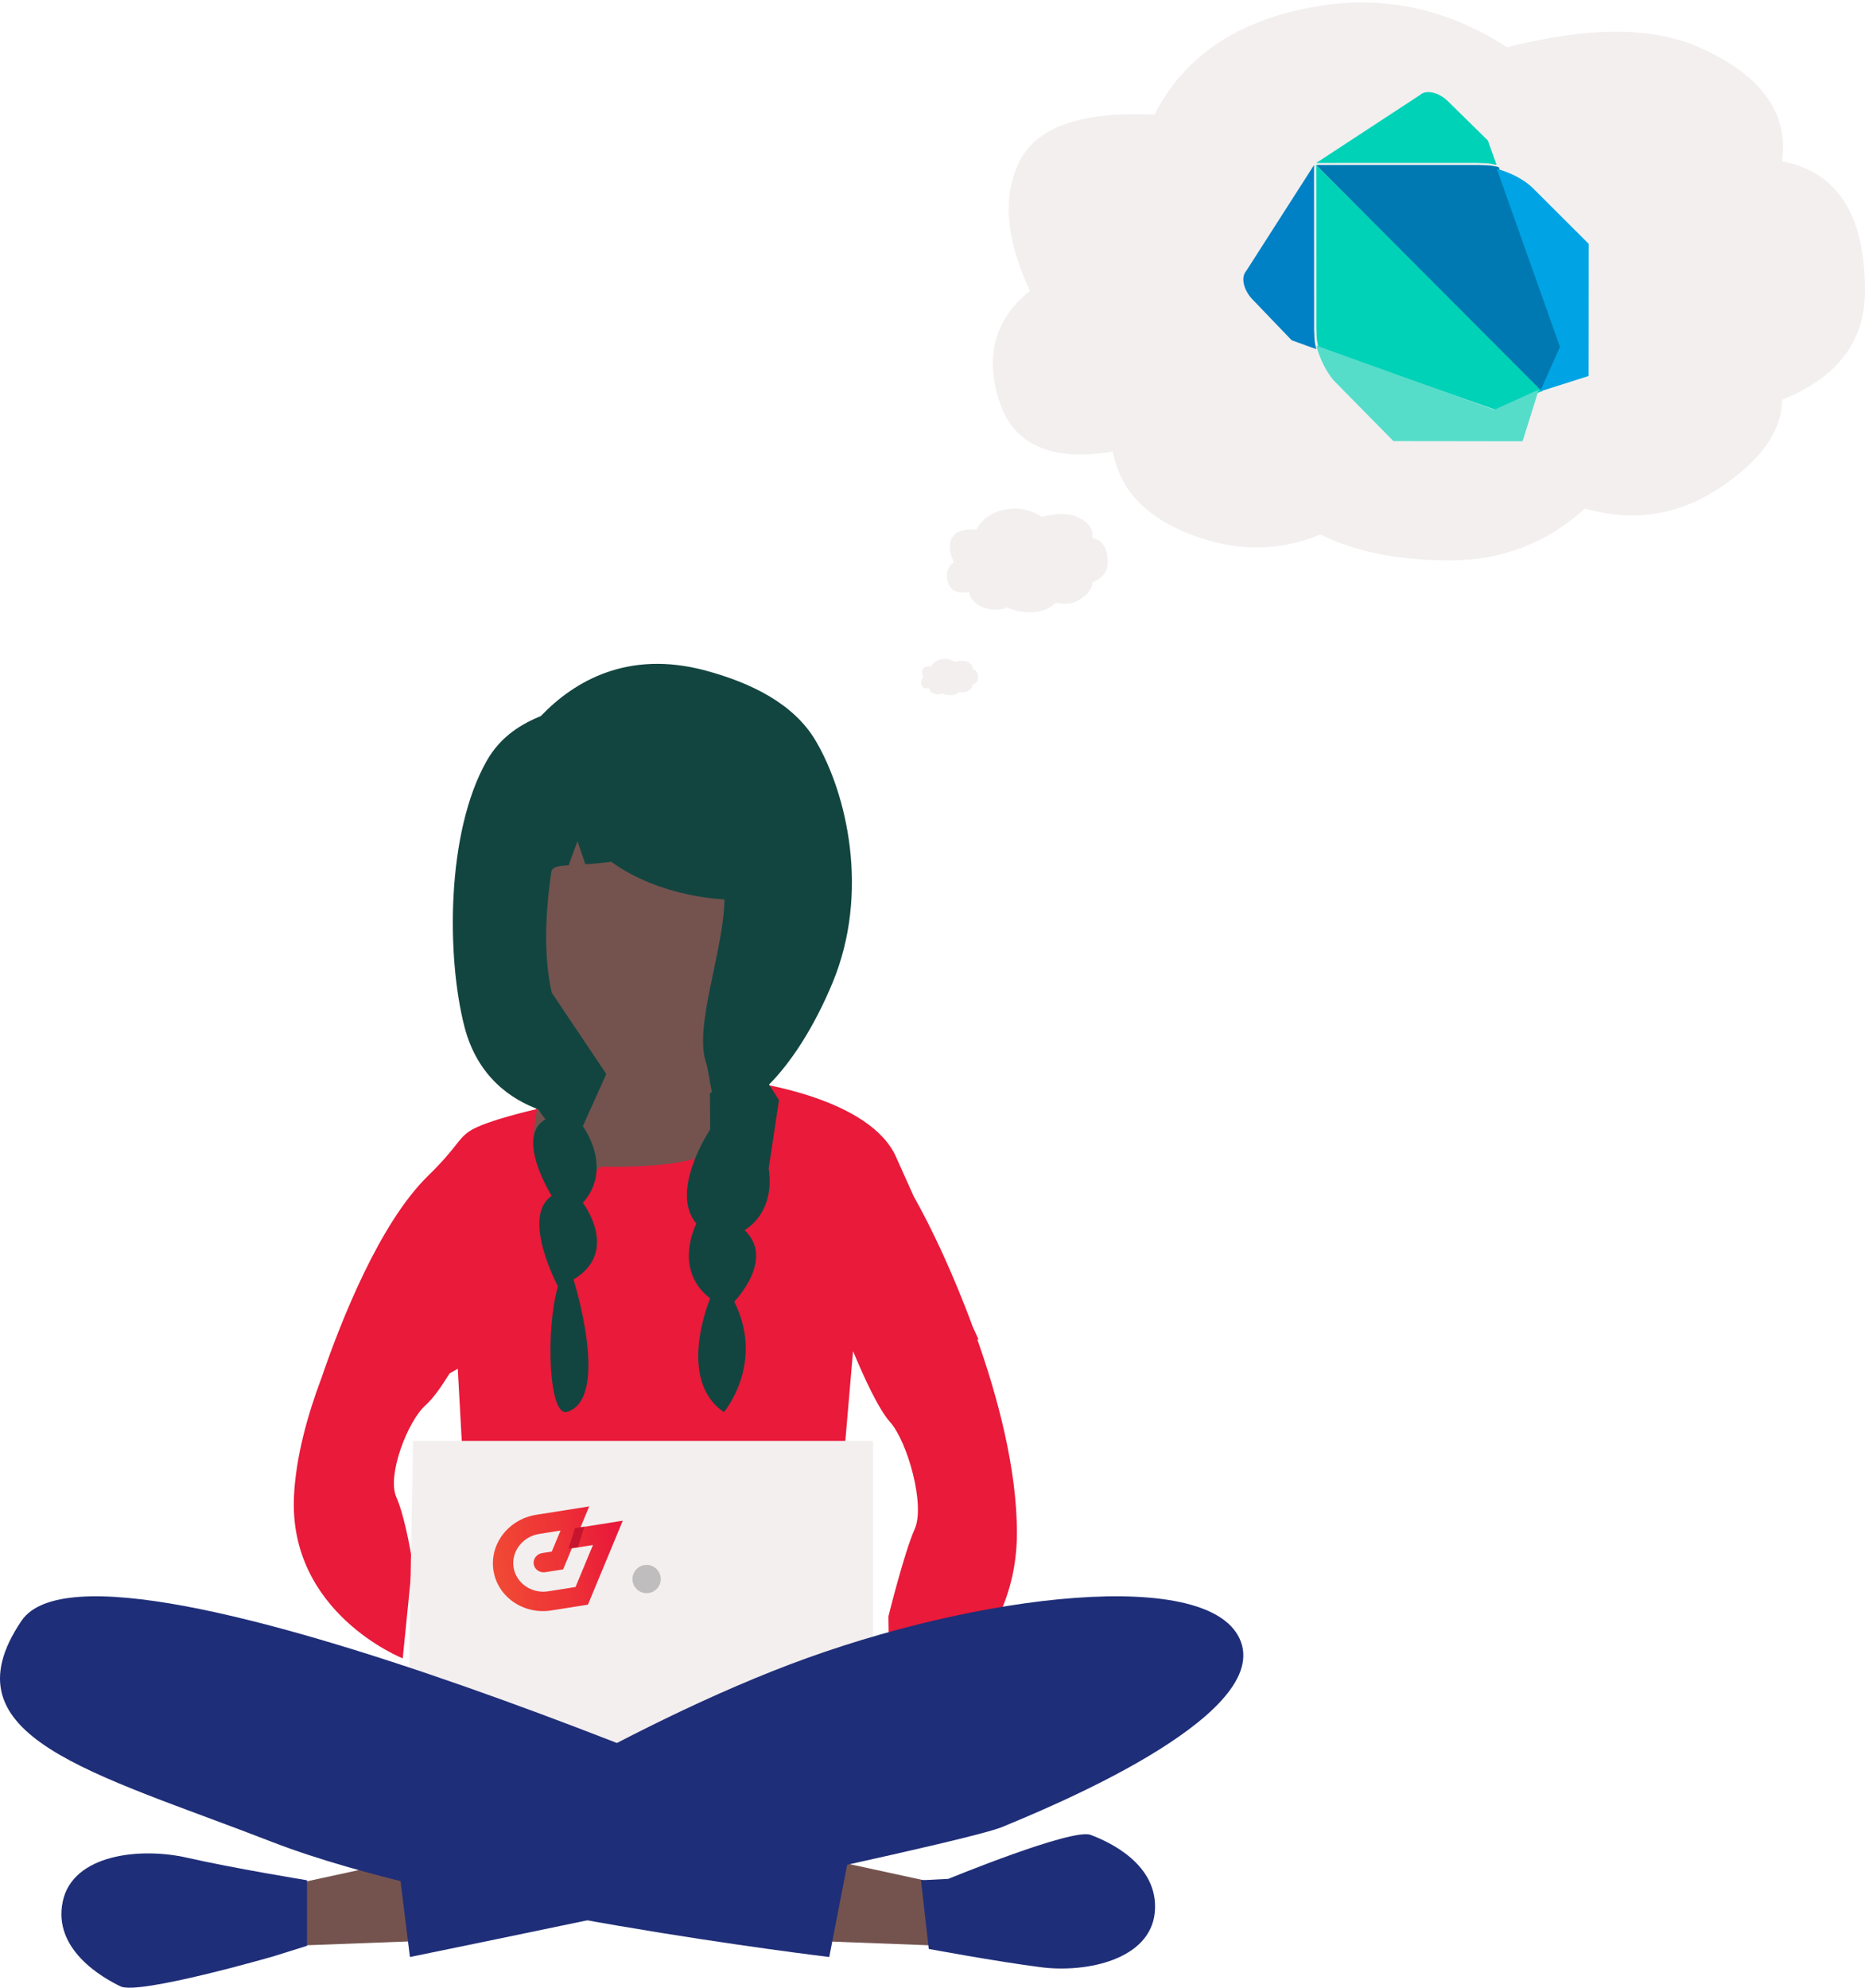
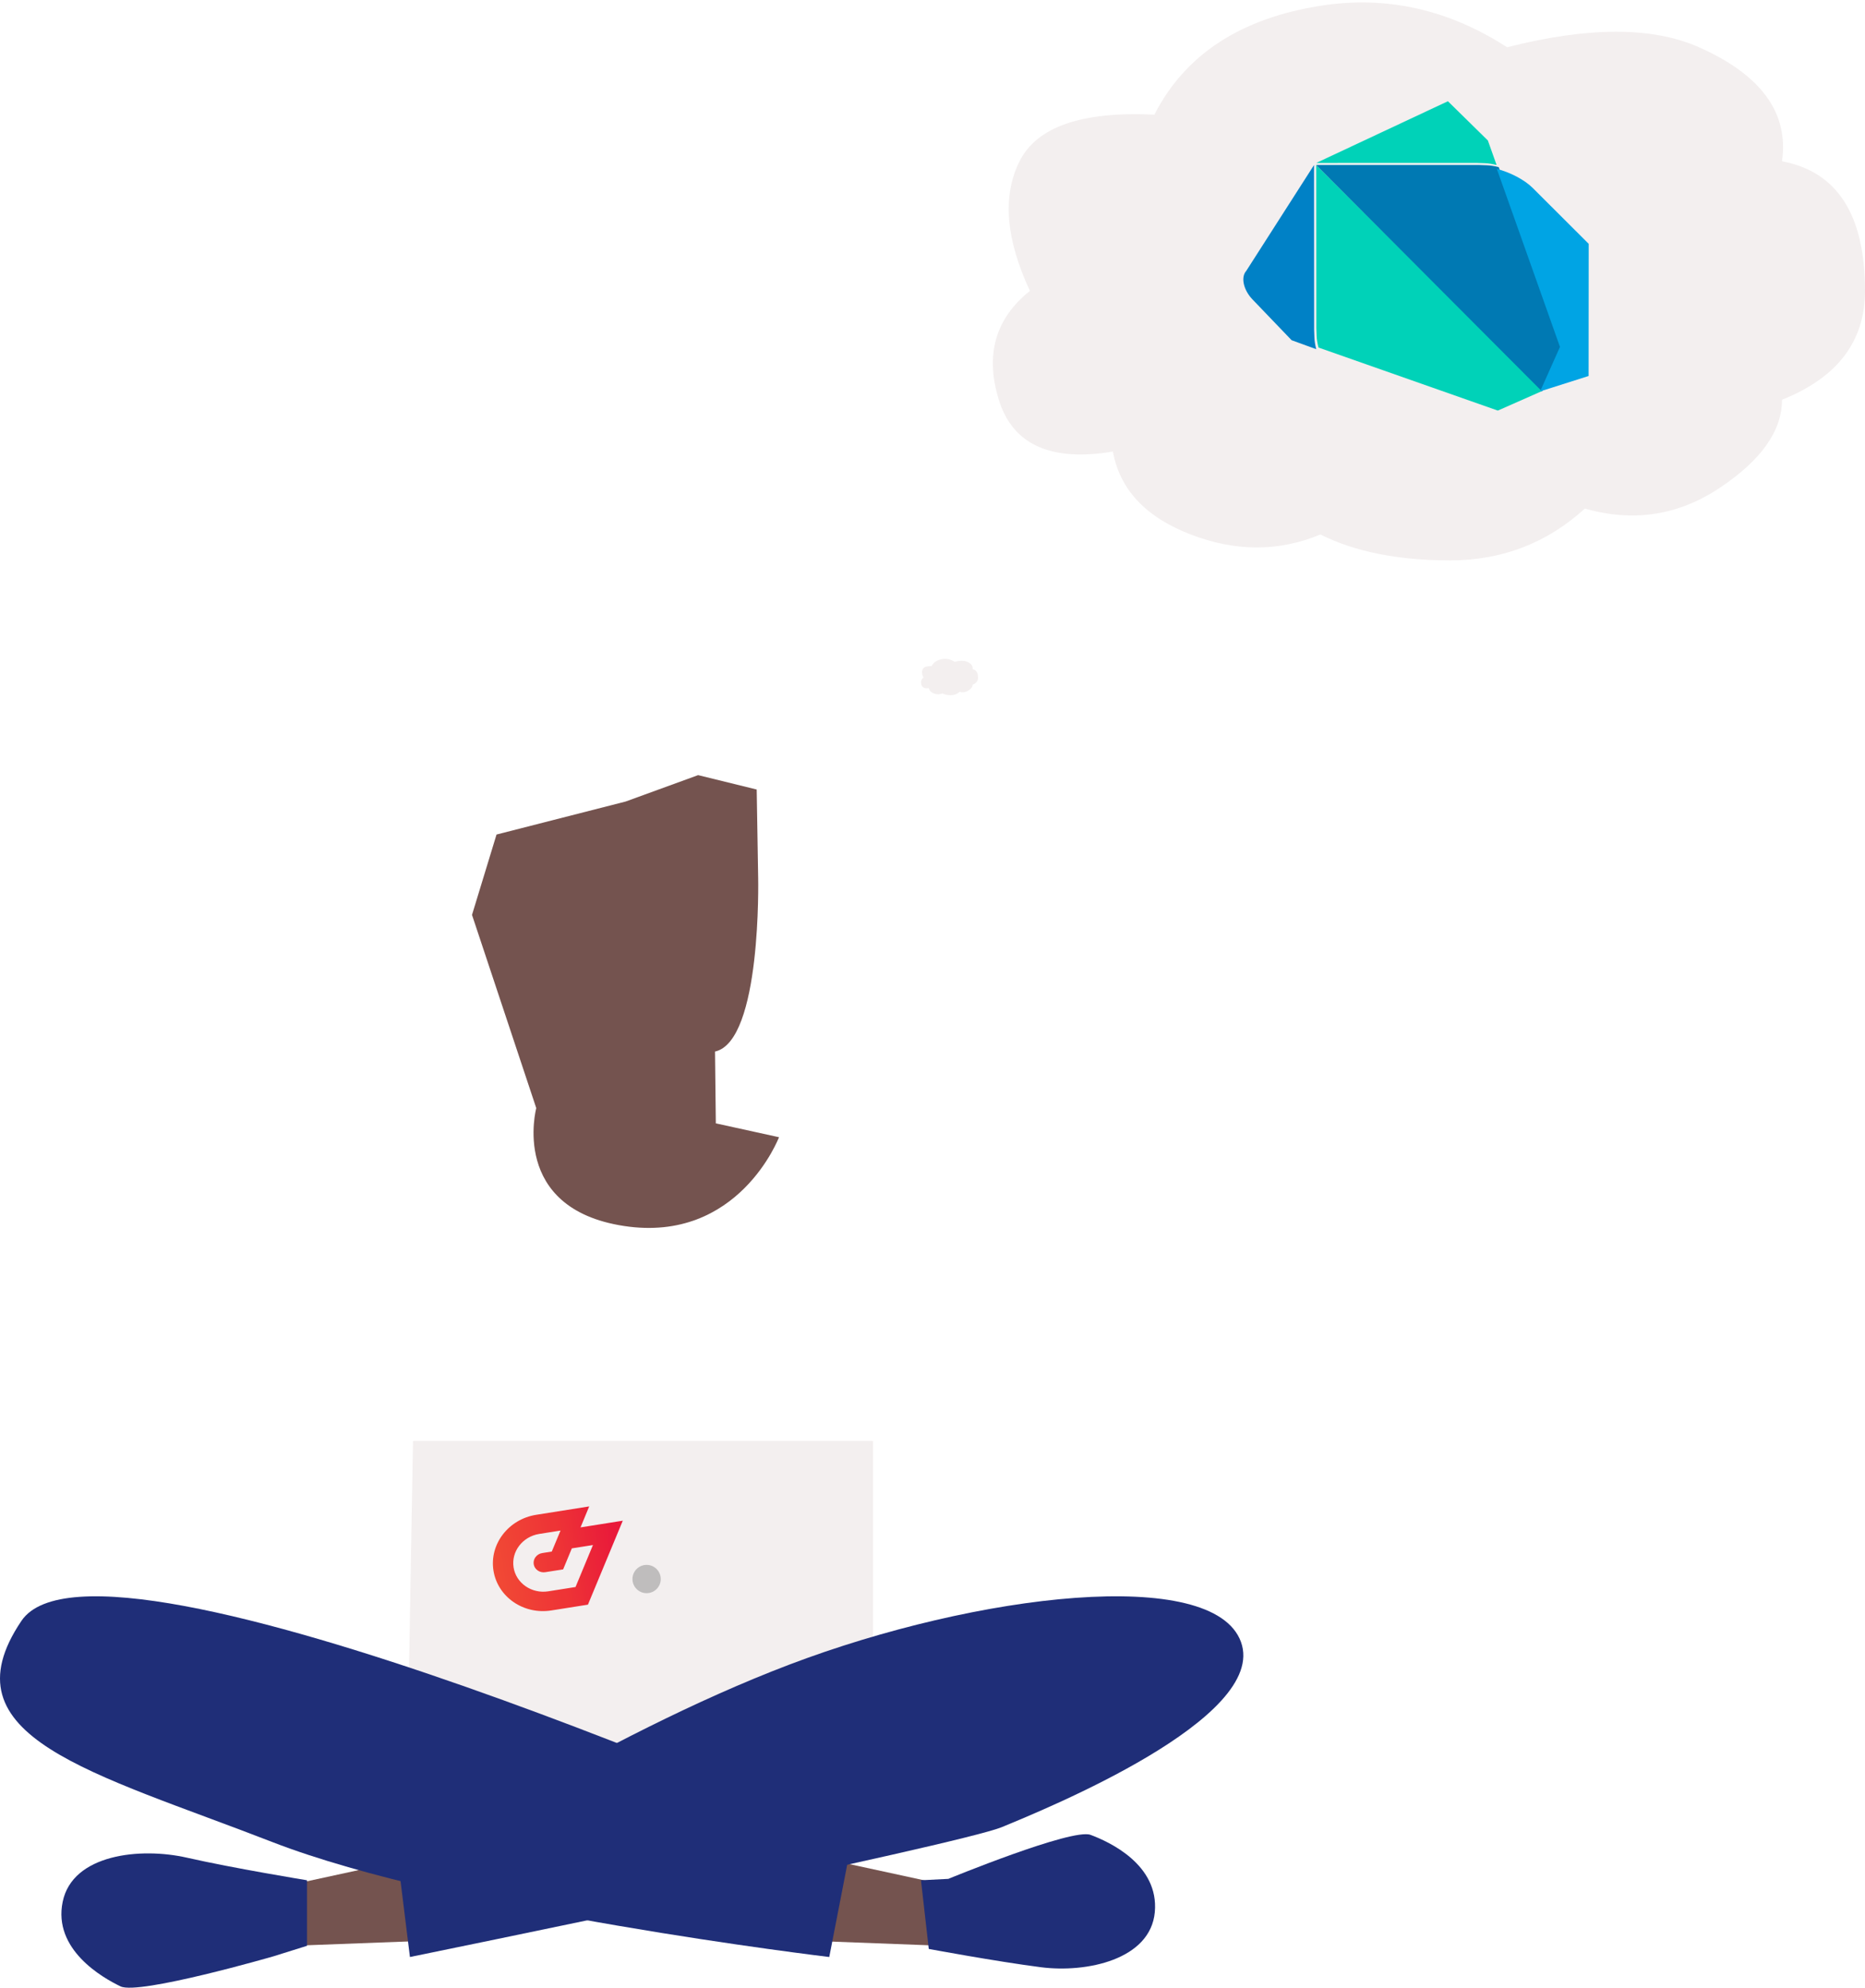
<svg xmlns="http://www.w3.org/2000/svg" width="486px" height="518px" viewBox="0 0 486 518" version="1.1">
  <title>frameworkgirl2-dart</title>
  <defs>
    <linearGradient x1="0%" y1="103.333%" x2="100%" y2="103.333%" id="linearGradient-1">
      <stop stop-color="#F14A35" offset="0%" />
      <stop stop-color="#EE3436" offset="47.462%" />
      <stop stop-color="#EE3436" offset="50%" />
      <stop stop-color="#E91A3A" offset="91.246%" />
      <stop stop-color="#E91A3A" offset="100%" />
    </linearGradient>
    <linearGradient x1="0%" y1="116.667%" x2="100.004%" y2="116.667%" id="linearGradient-2">
      <stop stop-color="#C7152F" offset="0%" />
      <stop stop-color="#C6142F" offset="100%" />
    </linearGradient>
  </defs>
  <g id="frameworkgirl2-dart" stroke="none" stroke-width="1" fill="none" fill-rule="evenodd">
    <g id="Jobsearch-Thought" transform="translate(240, 0)" fill="#F3EFEF">
      <g id="Bubbles" transform="translate(0, 0.643)">
        <path d="M137.868,145.398 C151.385,145.398 163.099,140.896 173.011,131.891 C185.626,135.493 197.341,133.692 208.154,126.488 C218.967,119.284 224.374,111.63 224.374,103.525 C238.791,97.791 246,88.336 246,75.159 C246,55.348 238.791,44.092 224.374,41.391 C226.176,28.784 218.967,18.878 202.747,11.674 C190.605,6.281 173.934,6.281 152.736,11.674 C137.418,1.769 121.198,-1.833 104.077,0.868 C83.23,4.158 68.813,13.613 60.824,29.234 C41.901,28.334 30.187,32.386 25.681,41.391 C21.176,50.396 22.077,61.652 28.385,75.159 C19.374,82.363 16.67,91.819 20.275,103.525 C23.879,115.232 33.791,119.734 50.011,117.033 C51.813,126.938 58.571,134.142 70.286,138.644 C82,143.147 93.264,143.147 104.077,138.644 C113.088,143.147 124.352,145.398 137.868,145.398 Z" id="Combined-Shape" />
-         <path d="M28.723,158.906 C31.215,158.906 33.375,158.069 35.203,156.396 C37.528,157.065 39.688,156.731 41.682,155.392 C43.675,154.054 44.672,152.631 44.672,151.126 C47.33,150.06 48.659,148.304 48.659,145.855 C48.659,142.174 47.33,140.083 44.672,139.581 C45.004,137.239 43.675,135.398 40.685,134.06 C38.446,133.058 35.373,133.058 31.465,134.06 C28.64,132.219 25.65,131.55 22.493,132.052 C18.65,132.663 15.992,134.42 14.519,137.322 C11.03,137.155 8.871,137.908 8.04,139.581 C7.209,141.254 7.375,143.346 8.538,145.855 C6.877,147.194 6.379,148.951 7.043,151.126 C7.708,153.301 9.535,154.137 12.525,153.635 C12.858,155.476 14.104,156.814 16.263,157.651 C18.423,158.487 20.5,158.487 22.493,157.651 C24.155,158.487 26.231,158.906 28.723,158.906 Z" id="Combined-Shape-Copy" />
        <path d="M7.794,180.518 C8.678,180.518 9.445,180.225 10.093,179.639 C10.918,179.873 11.685,179.756 12.392,179.288 C13.1,178.819 13.453,178.322 13.453,177.795 C14.397,177.422 14.868,176.807 14.868,175.95 C14.868,174.662 14.397,173.93 13.453,173.754 C13.571,172.934 13.1,172.29 12.039,171.822 C11.244,171.471 10.154,171.471 8.767,171.822 C7.765,171.177 6.704,170.943 5.583,171.119 C4.22,171.333 3.276,171.948 2.754,172.963 C1.516,172.905 0.75,173.168 0.455,173.754 C0.16,174.34 0.219,175.072 0.632,175.95 C0.042,176.418 -0.135,177.033 0.101,177.795 C0.337,178.556 0.985,178.849 2.046,178.673 C2.164,179.317 2.606,179.786 3.373,180.078 C4.139,180.371 4.876,180.371 5.583,180.078 C6.173,180.371 6.91,180.518 7.794,180.518 Z" id="Combined-Shape-Copy-2" />
      </g>
    </g>
    <g id="Laptop-Girl" transform="translate(0, 173)">
      <path d="M186.326,101.037 L186.537,119.748 L203,123.361 C203,123.361 192.462,151.051 162.598,146.493 C132.748,141.935 139.745,115.779 139.745,115.779 L123,65.422 L129.39,44.481 L163.021,35.885 L181.924,29 L197.188,32.75 L197.569,55.732 C197.569,55.732 198.528,98.354 186.326,101.037 Z" id="head" fill="#74534F" />
-       <path d="M195.6,109 L195.636,109.005 C196.828,109.162 226.684,113.239 233.48,128.458 C234.794,131.402 236.384,134.945 238.098,138.752 C241.026,143.95 242.966,148.077 242.966,148.077 C242.966,148.077 248.142,158.254 253.476,172.735 C254.436,174.85 255,176.091 255,176.091 L254.668,176.038 C259.939,190.96 265,209.664 265,226.471 C265,261.554 231.943,276 231.943,276 L231.943,276 L231.516,248.23 C231.516,248.23 235.613,231.634 238.369,225.444 C241.125,219.255 236.528,202.754 231.943,197.592 C228.966,194.258 225.191,186.088 222.295,179.108 L218.18,227 L121.499,223.724 L119.293,183.704 C118.565,184.119 117.854,184.524 117.159,184.917 C115.008,188.401 112.811,191.495 110.97,193.13 C106.145,197.394 100.798,211.6 103.278,217.159 C105.733,222.718 107.467,234.112 107.467,234.112 L104.946,259.169 C104.946,259.169 75.012,247.354 76.62,216.663 C77.148,206.59 80.091,195.863 83.806,185.997 C88.95,170.98 98.945,145.743 111.505,133.462 C119.283,125.858 119.157,123.89 122.452,121.724 C126.632,118.991 140,116 140,116 C140,116 135.877,131.411 145.889,139.141 L156.608,131.029 C156.608,131.029 177.221,131.786 184.846,127.453 C192.496,123.12 195.6,109 195.6,109 Z" id="Body" fill="#E91A3A" />
      <g id="hair" transform="translate(118, 0)" fill="#134540">
-         <path d="M65.914,1.76 C77.728,4.95 88.85,10.388 94.53,19.996 C102.704,33.811 108.687,59.55 99.001,83 C94.12,94.813 88.022,104.01 82.409,109.628 L85,113.698 L82.31,131.487 C84.069,143.064 76.409,147.369 76.043,147.567 L76.03,147.575 C84.112,155.206 73.34,166.215 73.34,166.215 C81.409,182.302 70.65,195 70.65,195 C58.089,186.531 67.059,165.364 67.059,165.364 C57.596,158.05 62.993,146.828 63.44,145.942 L63.469,145.886 C56.287,137.417 67.059,121.329 67.059,121.329 L67.059,121.329 L67,112 L67.482,111.465 C66.905,108.877 66.563,105.614 66,104 C62.732,94.638 70.582,74.766 70.788,61.39 C70.788,61.39 54.102,60.937 41.293,51.58 L41.505,51.552 C38.755,51.917 36.477,52.113 34.549,52.243 L32.483,46.233 L30.181,52.504 C27.045,52.699 25.863,52.921 25.639,54.446 C23.557,68.752 24.199,78.777 25.794,85.709 L40,106.88 C40,106.88 36.327,115.046 33.882,120.49 C33.882,120.49 41.995,131.378 33.882,140.456 C33.882,140.456 43.624,153.168 31.45,160.436 C31.45,160.436 41.192,191.304 29.832,194.924 C24.907,196.503 24.165,173.148 27.4,162.246 C27.4,162.246 17.658,144.09 25.77,138.646 C25.77,138.646 16.053,123.212 24.165,118.68 L24.145,118.66 C24.02,118.529 23.297,117.747 22.328,116.106 C15.475,113.606 6.437,107.83 3.016,94.521 C-1.613,76.517 -1.8,44.043 8.815,25.309 C12.589,18.633 18.215,15.557 22.941,13.597 C31.606,4.556 45.565,-3.725 65.914,1.76 Z" />
-       </g>
+         </g>
      <g id="laptop" transform="translate(107, 203)">
        <path d="M0,64.084 C0,62.386 1.121,0 1.121,0 L120,0 L120,70.931 L62.623,94 L0,64.084" id="Fill-898" stroke="#F3EFEF" fill="#F3EFEF" />
        <path d="M57.815,35.5 C57.815,33.465 59.454,31.815 61.5,31.815 C63.535,31.815 65.185,33.465 65.185,35.5 C65.185,37.535 63.535,39.185 61.5,39.185 C59.454,39.185 57.815,37.535 57.815,35.5" id="Fill-899" fill="#BFBDBD" />
        <g id="CSlogo-solo" transform="translate(39.252, 29.99) rotate(-9) translate(-39.252, -29.99) translate(21.252, 16.49)" fill-rule="nonzero">
          <g id="Shape" transform="translate(18, 13.623) scale(-1, 1) rotate(-180) translate(-18, -13.623) translate(-0, 0.623)" fill="url(#linearGradient-1)">
            <path d="M21.117,15.141 L18.024,10.094 L13.311,10.094 C11.851,10.094 10.657,11.225 10.657,12.617 C10.657,14.009 11.851,15.141 13.311,15.141 L15.829,15.141 C15.833,15.141 18.931,20.188 18.931,20.188 L13.311,20.188 C8.922,20.188 5.347,16.794 5.347,12.617 C5.347,8.441 8.922,5.047 13.311,5.047 L20.493,5.047 L26.687,15.141 L21.117,15.141 Z M24.21,20.188 L35.359,20.188 L22.966,0 L13.311,0 C5.984,0 0.038,5.648 0.038,12.617 C0.038,19.586 5.984,25.235 13.311,25.235 L27.297,25.235 L24.21,20.188 L24.21,20.188 Z" />
          </g>
          <g id="Path" transform="translate(22.75, 8.902) scale(-1, 1) rotate(-180) translate(-22.75, -8.902) translate(20.25, 6.402)" fill="url(#linearGradient-2)">
-             <polyline points="2.5 4.992 0.004 0 2.5 0 4.997 4.992 2.5 4.992" />
-           </g>
+             </g>
        </g>
      </g>
      <g id="legs" transform="translate(0, 243)">
        <polyline id="Fill-903-Copy" fill="#74534F" transform="translate(98, 79) scale(-1, 1) translate(-98, -79) " points="81.365 89.632 117.632 91 118 74.703 82.483 67 78 78.316 81.365 89.632" />
        <path d="M31.422,101.661 C26.635,99.368 13.762,92.004 16.337,79.6 C18.899,67.195 36.571,65.354 48.718,68.116 C60.866,70.877 80,74 80,74 L80,91.083 L71.176,93.845 C71.176,93.845 36.208,103.955 31.422,101.661 Z" id="Fill-902" fill="#1F2E78" />
        <polyline id="Fill-903" fill="#74534F" points="207.365 89.632 243.632 91 244 74.703 208.483 67 204 78.316 207.365 89.632" />
        <path d="M284.185,62.168 C288.992,63.951 302.048,69.903 300.933,82.306 C299.792,94.681 283.157,98.186 271.285,96.668 C259.411,95.137 242.027,91.892 242.027,91.892 L240,74 L247.127,73.636 C247.127,73.636 279.376,60.369 284.185,62.168 Z" id="Fill-905" fill="#1F2E78" />
        <path d="M104,71.148 L106.824,94 C106.824,94 249.858,64.796 261.1,60.139 C272.356,55.483 330.612,31.783 323.381,11.892 C316.15,-7.999 254.674,-0.812 205.655,17.814 C156.635,36.44 104,71.148 104,71.148" id="Fill-901" fill="#1F2E78" />
        <path d="M222,63.636 L216.097,94 C216.097,94 117.944,82.279 71.029,64.063 C24.128,45.847 -14.903,36.746 5.59,6.396 C26.095,-23.968 222,63.636 222,63.636" id="Fill-904" fill="#1F2E78" />
      </g>
    </g>
    <g id="dart" transform="translate(324, 24)" fill-rule="nonzero">
      <path d="M24.897,24.88 L19,19 L19.025,61.502 L19.096,63.489 C19.125,64.423 19.299,65.478 19.589,66.571 L66.315,83 L77.996,77.84 L78,77.826 L24.897,24.88" id="Path" fill="#00D2B8" />
-       <path d="M19.01,66.059 L19.013,66.061 C19.01,66.042 19,66.02 19,66 C19,66.02 19.003,66.039 19.01,66.059 L19.01,66.059 Z M76.996,77.523 L65.4,82.773 L19.013,66.061 C19.899,69.535 21.86,73.44 23.971,75.575 L39.11,90.955 L72.771,91 L77,77.509 L76.996,77.523 L76.996,77.523 Z" id="Shape" fill="#55DDCA" />
      <path d="M0.759,46.598 C-0.71,48.219 0.019,51.564 2.384,54.028 L12.585,64.664 L19,67 C18.718,65.897 18.549,64.833 18.52,63.89 L18.451,61.885 L18.427,19 L0.759,46.598 L0.759,46.598 Z" id="Path" fill="#0081C6" />
      <path d="M66.556,19.556 C65.463,19.276 64.414,19.103 63.464,19.073 L61.365,19 L19,19.006 L77.828,78 L77.833,78 L83,66.31 L66.556,19.556" id="Path" fill="#0079B3" />
      <path d="M66,20 C66.023,20.005 66.041,20.011 66.055,20.013 L66.053,20.011 C66.041,20.005 66.023,20.005 66,20 Z M75.406,24.978 C73.269,22.836 69.479,20.889 66.055,20.013 L82.512,66.401 L77.341,78 L77.336,78 L89.973,73.987 L90,39.542 L75.406,24.978 L75.406,24.978 Z" id="Shape" fill="#00A4E4" />
-       <path d="M63.724,12.611 L53.31,2.384 C50.901,0.023 47.624,-0.711 46.04,0.756 L19,18.464 L60.87,18.458 L62.945,18.529 C63.884,18.558 64.92,18.727 66,19 L63.724,12.611 L63.724,12.611 Z" id="Path" fill="#00D2B8" />
+       <path d="M63.724,12.611 L53.31,2.384 L19,18.464 L60.87,18.458 L62.945,18.529 C63.884,18.558 64.92,18.727 66,19 L63.724,12.611 L63.724,12.611 Z" id="Path" fill="#00D2B8" />
    </g>
  </g>
</svg>